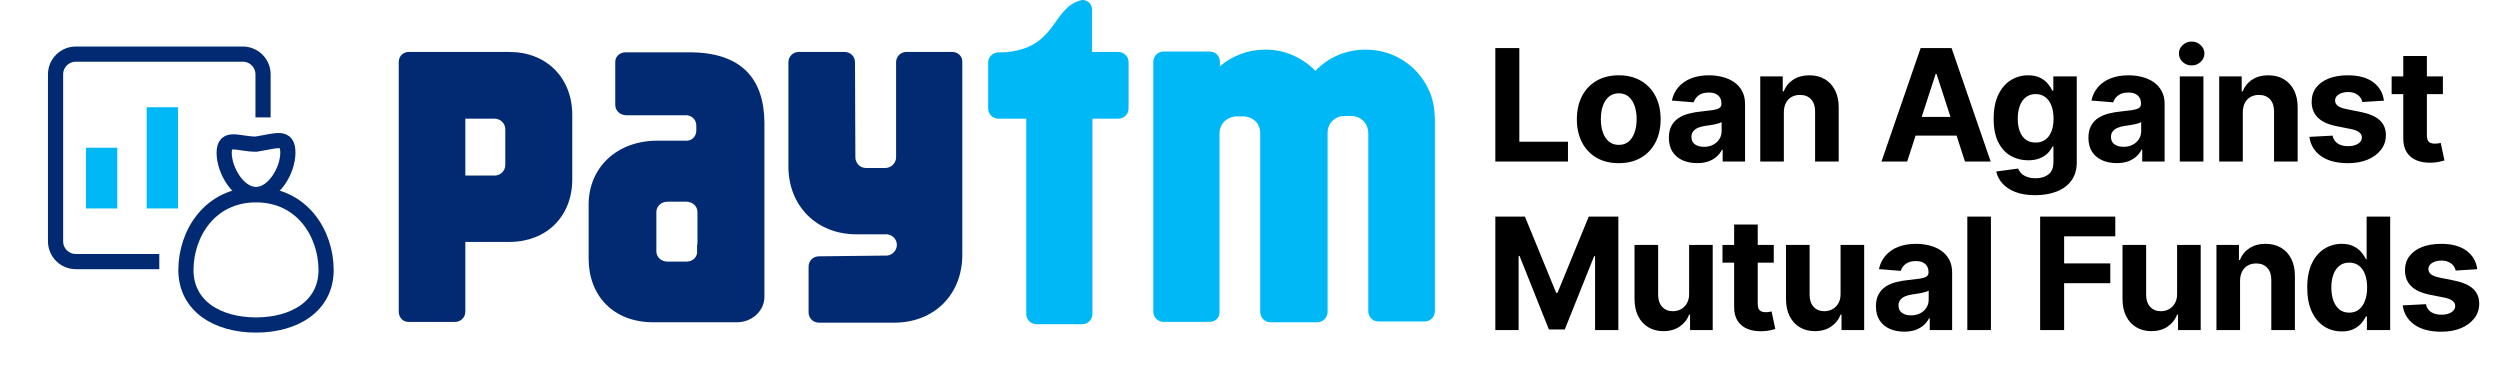
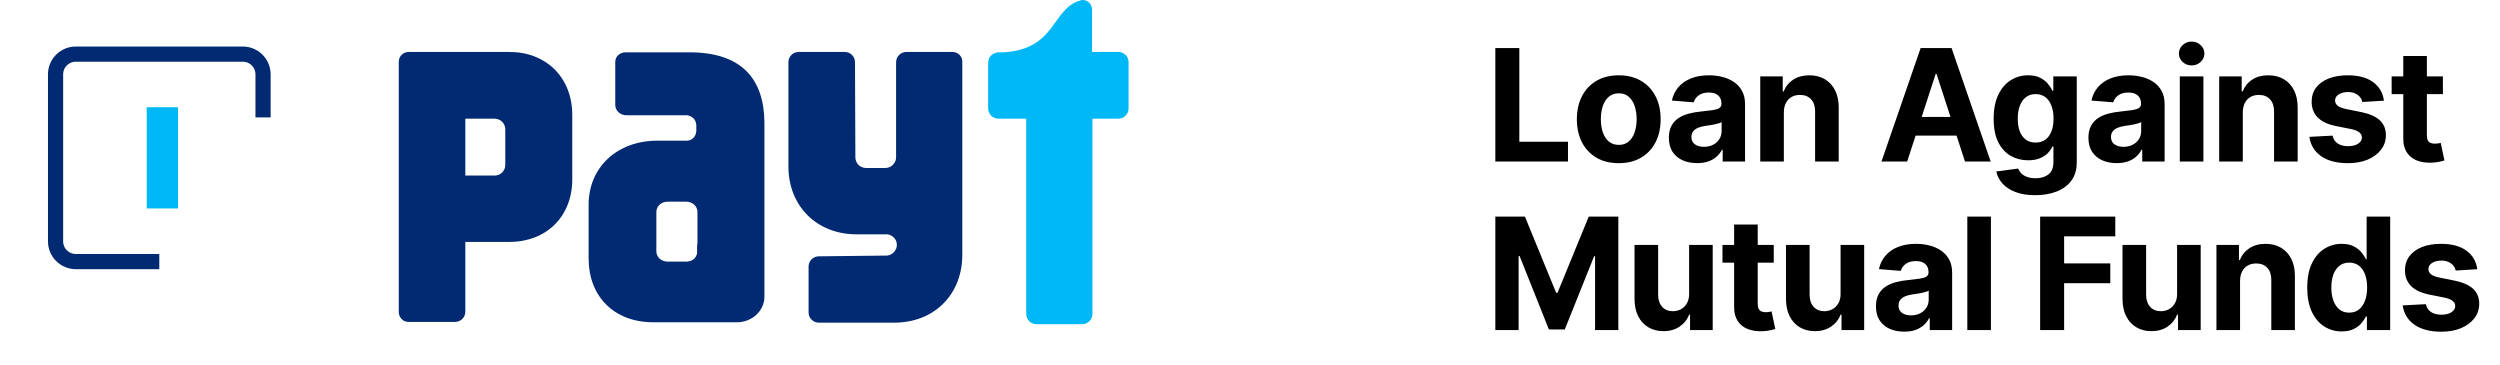
<svg xmlns="http://www.w3.org/2000/svg" width="178" height="26" viewBox="0 0 178 26" fill="none">
-   <path d="M101.893 6.801C101.215 4.884 99.4 3.535 97.26 3.535H97.206C95.824 3.535 94.551 4.102 93.657 5.046C92.763 4.129 91.516 3.535 90.108 3.535H90.053C88.834 3.535 87.696 3.994 86.856 4.722V4.345C86.829 3.967 86.531 3.67 86.125 3.67H82.847C82.44 3.67 82.115 3.994 82.115 4.399V22.188C82.115 22.593 82.44 22.917 82.847 22.917H86.125C86.504 22.917 86.802 22.647 86.829 22.296V9.528C86.829 9.474 86.829 9.447 86.829 9.393C86.883 8.826 87.29 8.367 87.967 8.286H88.103H88.455H88.59C88.861 8.313 89.105 8.394 89.295 8.556C89.593 8.772 89.728 9.123 89.728 9.501V22.215C89.728 22.62 90.053 22.944 90.46 22.944H93.792C94.171 22.944 94.496 22.647 94.524 22.242V9.474C94.524 9.042 94.713 8.664 95.065 8.448C95.228 8.34 95.445 8.259 95.662 8.259H95.797H96.149H96.285C96.989 8.313 97.422 8.853 97.422 9.474V22.161C97.422 22.566 97.748 22.89 98.154 22.89H101.432C101.839 22.89 102.164 22.566 102.164 22.161C102.164 22.161 102.164 9.528 102.164 8.502C102.137 7.611 102.028 7.206 101.893 6.801Z" fill="#00B8F5" />
  <path d="M79.623 3.698H77.754V0.675C77.754 0.297 77.456 0 77.076 0C77.022 0 76.995 3.82146e-08 76.941 0.027C74.855 0.594 75.261 3.482 71.468 3.725H71.387H71.089C71.035 3.725 70.981 3.725 70.926 3.752C70.601 3.833 70.357 4.103 70.357 4.454V7.721C70.357 8.126 70.683 8.449 71.089 8.449H73.067V22.352C73.067 22.757 73.392 23.081 73.798 23.081H77.049C77.456 23.081 77.781 22.757 77.781 22.352V8.449H79.623C80.029 8.449 80.355 8.126 80.355 7.721V4.427C80.355 4.022 80.029 3.698 79.623 3.698Z" fill="#00B8F5" />
  <path d="M67.812 3.7H64.533C64.127 3.7 63.802 4.024 63.802 4.429V11.204C63.802 11.609 63.45 11.96 63.043 11.96H61.662C61.228 11.96 60.903 11.609 60.903 11.204L60.876 4.429C60.876 4.024 60.551 3.7 60.145 3.7H56.866C56.46 3.7 56.135 4.024 56.135 4.429V11.852C56.135 14.66 58.14 16.684 60.984 16.684C60.984 16.684 63.097 16.684 63.179 16.684C63.558 16.738 63.856 17.035 63.856 17.44C63.856 17.818 63.558 18.142 63.179 18.196C63.152 18.196 63.152 18.196 63.125 18.196L58.302 18.25C57.896 18.25 57.571 18.574 57.571 18.979V22.245C57.571 22.65 57.896 22.974 58.302 22.974H63.666C66.511 22.974 68.516 20.977 68.516 18.142V4.429C68.543 4.024 68.218 3.7 67.812 3.7Z" fill="#012A72" />
  <path d="M36.275 3.7H29.095C28.689 3.7 28.391 4.024 28.391 4.402V7.614C28.391 7.641 28.391 7.641 28.391 7.668V17.953V22.191C28.391 22.596 28.689 22.92 29.068 22.92H29.122H32.4C32.807 22.92 33.132 22.596 33.132 22.191V17.224H36.275C38.903 17.224 40.745 15.416 40.745 12.77V8.181C40.745 5.535 38.903 3.7 36.275 3.7ZM35.977 9.72V11.258V11.744C35.977 12.176 35.624 12.5 35.218 12.5H33.132V8.451H35.218C35.651 8.451 35.977 8.802 35.977 9.207V9.72Z" fill="#012A72" />
  <path d="M49.09 3.725H44.538C44.132 3.725 43.807 4.022 43.807 4.4V5.669V5.696V5.723V7.477C43.807 7.882 44.159 8.206 44.592 8.206H48.927C49.279 8.26 49.55 8.503 49.577 8.908V9.34C49.55 9.718 49.279 9.988 48.954 10.015H46.814C43.942 10.015 41.91 11.905 41.91 14.577V18.302V18.41C41.91 21.056 43.671 22.946 46.516 22.946H52.476C53.533 22.946 54.427 22.136 54.427 21.137V8.719C54.4 5.642 52.828 3.725 49.09 3.725ZM49.632 17.412V17.924C49.632 17.979 49.632 18.006 49.632 18.032C49.632 18.059 49.604 18.113 49.604 18.14C49.496 18.437 49.225 18.626 48.873 18.626H47.518C47.085 18.626 46.733 18.302 46.733 17.898V17.277V17.25V15.603V15.414V15.09C46.733 14.685 47.085 14.361 47.518 14.361H48.873C49.306 14.361 49.659 14.685 49.659 15.09V17.412H49.632Z" fill="#012A72" />
  <path d="M106.468 11.499V3.42H108.176V10.091H111.64V11.499H106.468ZM115.255 11.618C114.642 11.618 114.112 11.488 113.665 11.227C113.221 10.964 112.877 10.599 112.635 10.131C112.393 9.66 112.273 9.114 112.273 8.493C112.273 7.868 112.393 7.321 112.635 6.852C112.877 6.382 113.221 6.016 113.665 5.756C114.112 5.493 114.642 5.361 115.255 5.361C115.868 5.361 116.396 5.493 116.841 5.756C117.288 6.016 117.632 6.382 117.874 6.852C118.116 7.321 118.237 7.868 118.237 8.493C118.237 9.114 118.116 9.66 117.874 10.131C117.632 10.599 117.288 10.964 116.841 11.227C116.396 11.488 115.868 11.618 115.255 11.618ZM115.263 10.316C115.542 10.316 115.774 10.237 115.961 10.079C116.148 9.919 116.288 9.701 116.383 9.424C116.48 9.148 116.529 8.834 116.529 8.482C116.529 8.129 116.48 7.815 116.383 7.539C116.288 7.263 116.148 7.044 115.961 6.884C115.774 6.724 115.542 6.643 115.263 6.643C114.981 6.643 114.745 6.724 114.553 6.884C114.363 7.044 114.22 7.263 114.123 7.539C114.028 7.815 113.981 8.129 113.981 8.482C113.981 8.834 114.028 9.148 114.123 9.424C114.22 9.701 114.363 9.919 114.553 10.079C114.745 10.237 114.981 10.316 115.263 10.316ZM120.836 11.614C120.449 11.614 120.105 11.547 119.802 11.413C119.5 11.276 119.26 11.075 119.084 10.809C118.911 10.541 118.824 10.207 118.824 9.807C118.824 9.471 118.886 9.188 119.009 8.959C119.133 8.73 119.301 8.546 119.514 8.407C119.727 8.267 119.969 8.162 120.24 8.091C120.513 8.02 120.8 7.97 121.1 7.941C121.452 7.904 121.736 7.87 121.952 7.839C122.168 7.804 122.324 7.754 122.422 7.689C122.519 7.623 122.567 7.526 122.567 7.397V7.373C122.567 7.123 122.489 6.93 122.331 6.793C122.176 6.656 121.955 6.588 121.668 6.588C121.366 6.588 121.125 6.655 120.946 6.789C120.767 6.921 120.649 7.086 120.591 7.286L119.037 7.16C119.116 6.792 119.271 6.474 119.502 6.205C119.734 5.935 120.032 5.727 120.398 5.582C120.766 5.435 121.192 5.361 121.676 5.361C122.013 5.361 122.335 5.401 122.642 5.48C122.953 5.558 123.228 5.681 123.467 5.846C123.709 6.012 123.9 6.225 124.039 6.486C124.178 6.743 124.248 7.052 124.248 7.413V11.499H122.654V10.659H122.607C122.51 10.849 122.379 11.016 122.216 11.16C122.053 11.302 121.857 11.414 121.629 11.496C121.4 11.575 121.135 11.614 120.836 11.614ZM121.317 10.454C121.564 10.454 121.782 10.405 121.972 10.308C122.161 10.208 122.31 10.074 122.418 9.906C122.525 9.737 122.579 9.547 122.579 9.334V8.691C122.527 8.725 122.454 8.756 122.362 8.785C122.273 8.812 122.172 8.837 122.059 8.86C121.946 8.881 121.832 8.901 121.719 8.92C121.606 8.935 121.504 8.95 121.412 8.963C121.214 8.992 121.042 9.038 120.895 9.101C120.748 9.164 120.633 9.25 120.552 9.357C120.47 9.463 120.429 9.594 120.429 9.752C120.429 9.981 120.512 10.156 120.678 10.277C120.846 10.395 121.059 10.454 121.317 10.454ZM127.01 7.996V11.499H125.33V5.44H126.931V6.509H127.002C127.136 6.157 127.361 5.878 127.677 5.673C127.992 5.465 128.375 5.361 128.825 5.361C129.246 5.361 129.613 5.453 129.925 5.637C130.238 5.821 130.482 6.084 130.655 6.426C130.829 6.766 130.916 7.171 130.916 7.641V11.499H129.235V7.941C129.238 7.57 129.143 7.281 128.951 7.073C128.759 6.863 128.495 6.758 128.158 6.758C127.932 6.758 127.732 6.806 127.559 6.904C127.388 7.001 127.253 7.143 127.156 7.33C127.061 7.514 127.013 7.736 127.01 7.996ZM135.791 11.499H133.961L136.75 3.42H138.951L141.736 11.499H139.906L137.882 5.267H137.819L135.791 11.499ZM135.677 8.324H140V9.657H135.677V8.324ZM144.903 13.898C144.358 13.898 143.891 13.823 143.502 13.673C143.115 13.526 142.808 13.325 142.579 13.07C142.35 12.815 142.202 12.528 142.133 12.21L143.688 12.001C143.735 12.121 143.81 12.235 143.912 12.34C144.015 12.445 144.15 12.529 144.319 12.592C144.49 12.658 144.697 12.691 144.942 12.691C145.308 12.691 145.609 12.601 145.845 12.423C146.085 12.246 146.204 11.95 146.204 11.535V10.427H146.133C146.06 10.595 145.949 10.754 145.802 10.904C145.655 11.054 145.465 11.176 145.234 11.271C145.002 11.365 144.726 11.413 144.405 11.413C143.951 11.413 143.536 11.307 143.163 11.097C142.792 10.884 142.496 10.559 142.275 10.123C142.057 9.684 141.948 9.129 141.948 8.458C141.948 7.772 142.06 7.198 142.283 6.738C142.507 6.278 142.804 5.933 143.175 5.704C143.548 5.476 143.957 5.361 144.402 5.361C144.741 5.361 145.025 5.419 145.254 5.535C145.482 5.648 145.667 5.79 145.806 5.961C145.948 6.129 146.057 6.295 146.133 6.458H146.196V5.44H147.865V11.559C147.865 12.074 147.739 12.505 147.486 12.853C147.234 13.2 146.884 13.46 146.437 13.634C145.993 13.81 145.481 13.898 144.903 13.898ZM144.938 10.15C145.209 10.15 145.438 10.083 145.624 9.949C145.814 9.812 145.958 9.618 146.058 9.365C146.161 9.11 146.212 8.805 146.212 8.45C146.212 8.095 146.162 7.787 146.062 7.527C145.962 7.264 145.818 7.06 145.628 6.916C145.439 6.771 145.209 6.699 144.938 6.699C144.662 6.699 144.429 6.773 144.24 6.923C144.05 7.071 143.907 7.276 143.81 7.539C143.712 7.802 143.664 8.106 143.664 8.45C143.664 8.8 143.712 9.102 143.81 9.357C143.91 9.61 144.053 9.806 144.24 9.945C144.429 10.082 144.662 10.15 144.938 10.15ZM150.708 11.614C150.322 11.614 149.977 11.547 149.675 11.413C149.372 11.276 149.133 11.075 148.957 10.809C148.783 10.541 148.696 10.207 148.696 9.807C148.696 9.471 148.758 9.188 148.882 8.959C149.005 8.73 149.174 8.546 149.387 8.407C149.6 8.267 149.842 8.162 150.113 8.091C150.386 8.02 150.673 7.97 150.973 7.941C151.325 7.904 151.609 7.87 151.825 7.839C152.04 7.804 152.197 7.754 152.294 7.689C152.391 7.623 152.44 7.526 152.44 7.397V7.373C152.44 7.123 152.361 6.93 152.203 6.793C152.048 6.656 151.827 6.588 151.541 6.588C151.238 6.588 150.998 6.655 150.819 6.789C150.64 6.921 150.521 7.086 150.464 7.286L148.909 7.16C148.988 6.792 149.143 6.474 149.375 6.205C149.606 5.935 149.905 5.727 150.27 5.582C150.639 5.435 151.065 5.361 151.548 5.361C151.885 5.361 152.207 5.401 152.515 5.48C152.825 5.558 153.1 5.681 153.339 5.846C153.581 6.012 153.772 6.225 153.911 6.486C154.051 6.743 154.121 7.052 154.121 7.413V11.499H152.527V10.659H152.479C152.382 10.849 152.252 11.016 152.089 11.16C151.926 11.302 151.73 11.414 151.501 11.496C151.272 11.575 151.008 11.614 150.708 11.614ZM151.189 10.454C151.437 10.454 151.655 10.405 151.844 10.308C152.034 10.208 152.182 10.074 152.29 9.906C152.398 9.737 152.452 9.547 152.452 9.334V8.691C152.399 8.725 152.327 8.756 152.235 8.785C152.145 8.812 152.044 8.837 151.931 8.86C151.818 8.881 151.705 8.901 151.592 8.92C151.479 8.935 151.376 8.95 151.284 8.963C151.087 8.992 150.915 9.038 150.767 9.101C150.62 9.164 150.506 9.25 150.424 9.357C150.343 9.463 150.302 9.594 150.302 9.752C150.302 9.981 150.385 10.156 150.55 10.277C150.719 10.395 150.932 10.454 151.189 10.454ZM155.202 11.499V5.44H156.883V11.499H155.202ZM156.046 4.659C155.797 4.659 155.582 4.576 155.403 4.41C155.227 4.242 155.139 4.041 155.139 3.807C155.139 3.575 155.227 3.377 155.403 3.211C155.582 3.043 155.797 2.959 156.046 2.959C156.296 2.959 156.509 3.043 156.685 3.211C156.864 3.377 156.954 3.575 156.954 3.807C156.954 4.041 156.864 4.242 156.685 4.41C156.509 4.576 156.296 4.659 156.046 4.659ZM159.687 7.996V11.499H158.007V5.44H159.608V6.509H159.679C159.814 6.157 160.038 5.878 160.354 5.673C160.67 5.465 161.052 5.361 161.502 5.361C161.923 5.361 162.29 5.453 162.603 5.637C162.916 5.821 163.159 6.084 163.332 6.426C163.506 6.766 163.593 7.171 163.593 7.641V11.499H161.912V7.941C161.915 7.57 161.82 7.281 161.628 7.073C161.436 6.863 161.172 6.758 160.835 6.758C160.609 6.758 160.409 6.806 160.236 6.904C160.065 7.001 159.931 7.143 159.833 7.33C159.739 7.514 159.69 7.736 159.687 7.996ZM169.737 7.168L168.198 7.263C168.172 7.131 168.115 7.013 168.029 6.908C167.942 6.8 167.827 6.714 167.685 6.651C167.546 6.585 167.379 6.553 167.184 6.553C166.924 6.553 166.704 6.608 166.526 6.718C166.347 6.826 166.257 6.971 166.257 7.152C166.257 7.297 166.315 7.419 166.431 7.519C166.547 7.619 166.745 7.699 167.027 7.76L168.123 7.981C168.712 8.102 169.152 8.296 169.441 8.564C169.73 8.833 169.875 9.185 169.875 9.622C169.875 10.019 169.758 10.367 169.524 10.667C169.292 10.967 168.974 11.201 168.569 11.369C168.167 11.535 167.702 11.618 167.176 11.618C166.374 11.618 165.735 11.451 165.259 11.117C164.786 10.78 164.508 10.323 164.427 9.744L166.08 9.657C166.13 9.902 166.251 10.088 166.443 10.217C166.635 10.344 166.881 10.407 167.18 10.407C167.475 10.407 167.712 10.35 167.89 10.237C168.072 10.121 168.164 9.973 168.167 9.791C168.164 9.639 168.1 9.514 167.973 9.417C167.847 9.317 167.652 9.24 167.389 9.188L166.34 8.979C165.748 8.86 165.308 8.655 165.019 8.363C164.732 8.071 164.589 7.699 164.589 7.247C164.589 6.858 164.694 6.522 164.904 6.241C165.117 5.96 165.416 5.743 165.8 5.59C166.186 5.437 166.639 5.361 167.157 5.361C167.922 5.361 168.524 5.523 168.964 5.846C169.405 6.17 169.663 6.61 169.737 7.168ZM173.934 5.44V6.702H170.285V5.44H173.934ZM171.113 3.988H172.794V9.638C172.794 9.793 172.817 9.914 172.865 10C172.912 10.085 172.978 10.144 173.062 10.178C173.149 10.212 173.249 10.229 173.362 10.229C173.441 10.229 173.52 10.223 173.599 10.21C173.677 10.194 173.738 10.182 173.78 10.174L174.044 11.425C173.96 11.451 173.842 11.481 173.689 11.515C173.537 11.552 173.351 11.575 173.133 11.582C172.728 11.598 172.373 11.544 172.068 11.421C171.765 11.297 171.53 11.105 171.362 10.845C171.193 10.584 171.111 10.255 171.113 9.858V3.988ZM106.468 15.42H108.574L110.799 20.849H110.894L113.119 15.42H115.226V23.5H113.569V18.241H113.502L111.411 23.46H110.283L108.192 18.221H108.125V23.5H106.468V15.42ZM120.265 20.919V17.44H121.945V23.5H120.332V22.399H120.269C120.132 22.754 119.905 23.039 119.586 23.255C119.271 23.471 118.886 23.578 118.431 23.578C118.026 23.578 117.669 23.486 117.361 23.302C117.054 23.118 116.813 22.857 116.64 22.517C116.469 22.178 116.382 21.772 116.379 21.298V17.44H118.06V20.998C118.062 21.356 118.158 21.639 118.348 21.847C118.537 22.054 118.791 22.158 119.109 22.158C119.312 22.158 119.501 22.112 119.677 22.02C119.853 21.925 119.995 21.786 120.103 21.602C120.214 21.418 120.268 21.19 120.265 20.919ZM126.291 17.44V18.703H122.641V17.44H126.291ZM123.47 15.988H125.15V21.637C125.15 21.793 125.174 21.914 125.221 22C125.269 22.085 125.335 22.144 125.419 22.178C125.505 22.212 125.605 22.229 125.718 22.229C125.797 22.229 125.876 22.223 125.955 22.209C126.034 22.194 126.095 22.182 126.137 22.174L126.401 23.425C126.317 23.451 126.198 23.481 126.046 23.515C125.893 23.552 125.708 23.575 125.49 23.582C125.085 23.598 124.73 23.544 124.425 23.421C124.122 23.297 123.887 23.105 123.718 22.845C123.55 22.584 123.467 22.256 123.47 21.858V15.988ZM131.049 20.919V17.44H132.729V23.5H131.116V22.399H131.053C130.916 22.754 130.688 23.039 130.37 23.255C130.055 23.471 129.669 23.578 129.214 23.578C128.809 23.578 128.453 23.486 128.145 23.302C127.838 23.118 127.597 22.857 127.423 22.517C127.252 22.178 127.166 21.772 127.163 21.298V17.44H128.844V20.998C128.846 21.356 128.942 21.639 129.132 21.847C129.321 22.054 129.575 22.158 129.893 22.158C130.095 22.158 130.285 22.112 130.461 22.02C130.637 21.925 130.779 21.786 130.887 21.602C130.998 21.418 131.051 21.19 131.049 20.919ZM135.579 23.614C135.193 23.614 134.848 23.547 134.546 23.413C134.243 23.276 134.004 23.075 133.828 22.809C133.654 22.541 133.567 22.207 133.567 21.807C133.567 21.471 133.629 21.188 133.753 20.959C133.876 20.73 134.045 20.546 134.258 20.407C134.471 20.267 134.713 20.162 134.984 20.091C135.257 20.02 135.544 19.97 135.844 19.941C136.196 19.904 136.48 19.87 136.696 19.839C136.911 19.804 137.068 19.755 137.165 19.689C137.262 19.623 137.311 19.526 137.311 19.397V19.373C137.311 19.123 137.232 18.93 137.074 18.793C136.919 18.657 136.698 18.588 136.412 18.588C136.109 18.588 135.869 18.655 135.69 18.789C135.511 18.921 135.393 19.087 135.335 19.286L133.78 19.16C133.859 18.792 134.014 18.474 134.246 18.205C134.477 17.934 134.776 17.727 135.141 17.582C135.51 17.435 135.936 17.361 136.42 17.361C136.756 17.361 137.078 17.401 137.386 17.48C137.696 17.558 137.971 17.681 138.211 17.846C138.452 18.012 138.643 18.225 138.783 18.485C138.922 18.743 138.992 19.052 138.992 19.413V23.5H137.398V22.659H137.351C137.253 22.849 137.123 23.016 136.96 23.16C136.797 23.302 136.601 23.414 136.372 23.496C136.143 23.575 135.879 23.614 135.579 23.614ZM136.061 22.454C136.308 22.454 136.526 22.405 136.715 22.308C136.905 22.208 137.053 22.074 137.161 21.906C137.269 21.737 137.323 21.547 137.323 21.334V20.691C137.27 20.725 137.198 20.756 137.106 20.785C137.017 20.812 136.915 20.837 136.802 20.86C136.689 20.881 136.576 20.901 136.463 20.919C136.35 20.935 136.247 20.95 136.155 20.963C135.958 20.992 135.786 21.038 135.638 21.101C135.491 21.164 135.377 21.25 135.295 21.357C135.214 21.463 135.173 21.594 135.173 21.752C135.173 21.981 135.256 22.156 135.421 22.277C135.59 22.395 135.803 22.454 136.061 22.454ZM141.754 15.42V23.5H140.073V15.42H141.754ZM145.258 23.5V15.42H150.608V16.829H146.966V18.754H150.253V20.162H146.966V23.5H145.258ZM155.009 20.919V17.44H156.689V23.5H155.076V22.399H155.013C154.876 22.754 154.649 23.039 154.33 23.255C154.015 23.471 153.629 23.578 153.174 23.578C152.769 23.578 152.413 23.486 152.105 23.302C151.798 23.118 151.557 22.857 151.384 22.517C151.213 22.178 151.126 21.772 151.123 21.298V17.44H152.804V20.998C152.806 21.356 152.902 21.639 153.092 21.847C153.281 22.054 153.535 22.158 153.853 22.158C154.056 22.158 154.245 22.112 154.421 22.02C154.597 21.925 154.739 21.786 154.847 21.602C154.958 21.418 155.012 21.19 155.009 20.919ZM159.492 19.996V23.5H157.811V17.44H159.413V18.509H159.484C159.618 18.157 159.843 17.878 160.159 17.673C160.474 17.465 160.857 17.361 161.307 17.361C161.727 17.361 162.094 17.453 162.407 17.637C162.72 17.822 162.964 18.084 163.137 18.426C163.311 18.766 163.397 19.171 163.397 19.641V23.5H161.717V19.941C161.72 19.57 161.625 19.281 161.433 19.073C161.241 18.863 160.977 18.758 160.64 18.758C160.414 18.758 160.214 18.806 160.04 18.904C159.869 19.001 159.735 19.143 159.638 19.33C159.543 19.514 159.495 19.736 159.492 19.996ZM166.733 23.598C166.272 23.598 165.856 23.48 165.482 23.243C165.111 23.004 164.817 22.653 164.598 22.19C164.383 21.724 164.275 21.154 164.275 20.478C164.275 19.783 164.387 19.206 164.61 18.746C164.834 18.283 165.131 17.937 165.502 17.708C165.875 17.477 166.284 17.361 166.729 17.361C167.068 17.361 167.351 17.419 167.577 17.535C167.806 17.648 167.99 17.79 168.129 17.961C168.271 18.129 168.379 18.295 168.453 18.458H168.504V15.42H170.181V23.5H168.524V22.529H168.453C168.374 22.697 168.262 22.864 168.117 23.03C167.975 23.193 167.79 23.329 167.561 23.436C167.335 23.544 167.059 23.598 166.733 23.598ZM167.265 22.261C167.536 22.261 167.765 22.187 167.952 22.04C168.141 21.89 168.286 21.681 168.386 21.413C168.488 21.144 168.539 20.83 168.539 20.47C168.539 20.11 168.489 19.797 168.39 19.531C168.29 19.265 168.145 19.06 167.956 18.916C167.766 18.771 167.536 18.698 167.265 18.698C166.989 18.698 166.756 18.773 166.567 18.923C166.378 19.073 166.234 19.281 166.137 19.547C166.04 19.812 165.991 20.12 165.991 20.47C165.991 20.822 166.04 21.134 166.137 21.405C166.237 21.673 166.38 21.883 166.567 22.036C166.756 22.186 166.989 22.261 167.265 22.261ZM176.382 19.168L174.843 19.263C174.817 19.131 174.76 19.013 174.674 18.908C174.587 18.8 174.472 18.714 174.33 18.651C174.191 18.585 174.024 18.553 173.829 18.553C173.569 18.553 173.349 18.608 173.17 18.718C172.992 18.826 172.902 18.971 172.902 19.152C172.902 19.297 172.96 19.419 173.076 19.519C173.192 19.619 173.39 19.699 173.671 19.76L174.768 19.981C175.357 20.102 175.796 20.296 176.086 20.564C176.375 20.833 176.52 21.185 176.52 21.622C176.52 22.019 176.403 22.367 176.169 22.667C175.937 22.967 175.619 23.201 175.214 23.369C174.812 23.535 174.347 23.618 173.821 23.618C173.019 23.618 172.38 23.451 171.904 23.117C171.431 22.78 171.153 22.323 171.072 21.744L172.725 21.657C172.775 21.902 172.896 22.088 173.088 22.217C173.28 22.344 173.526 22.407 173.825 22.407C174.12 22.407 174.357 22.35 174.535 22.237C174.717 22.121 174.809 21.973 174.812 21.791C174.809 21.639 174.745 21.514 174.618 21.417C174.492 21.317 174.297 21.24 174.034 21.188L172.985 20.979C172.393 20.86 171.953 20.655 171.664 20.363C171.377 20.071 171.234 19.699 171.234 19.247C171.234 18.858 171.339 18.522 171.549 18.241C171.762 17.959 172.061 17.743 172.445 17.59C172.831 17.438 173.284 17.361 173.802 17.361C174.567 17.361 175.169 17.523 175.608 17.846C176.05 18.17 176.308 18.61 176.382 19.168Z" fill="black" />
-   <path d="M23.218 19.225C23.218 21.785 20.984 23.14 18.228 23.14C15.472 23.14 13.238 21.785 13.238 19.225C13.238 16.665 14.917 13.869 18.228 13.869C21.539 13.869 23.218 16.665 23.218 19.225Z" stroke="#012A72" stroke-width="1.081" />
-   <path d="M20.496 10.881C20.496 12.133 19.48 13.851 18.228 13.851C16.976 13.851 15.961 12.133 15.961 10.881C15.961 9.629 16.976 10.263 18.228 10.263C19.727 10.028 20.496 9.629 20.496 10.881Z" stroke="#012A72" stroke-width="1.081" />
  <path d="M18.729 8.357V5.294C18.729 4.498 18.083 3.853 17.287 3.853H5.398C4.602 3.853 3.956 4.498 3.956 5.294V17.184C3.956 17.98 4.602 18.625 5.398 18.625H11.342" stroke="#012A72" stroke-width="1.081" />
-   <rect x="6.121" y="10.519" width="2.229" height="4.324" fill="#00B8F5" />
  <rect x="10.445" y="7.636" width="2.229" height="7.206" fill="#00B8F5" />
</svg>